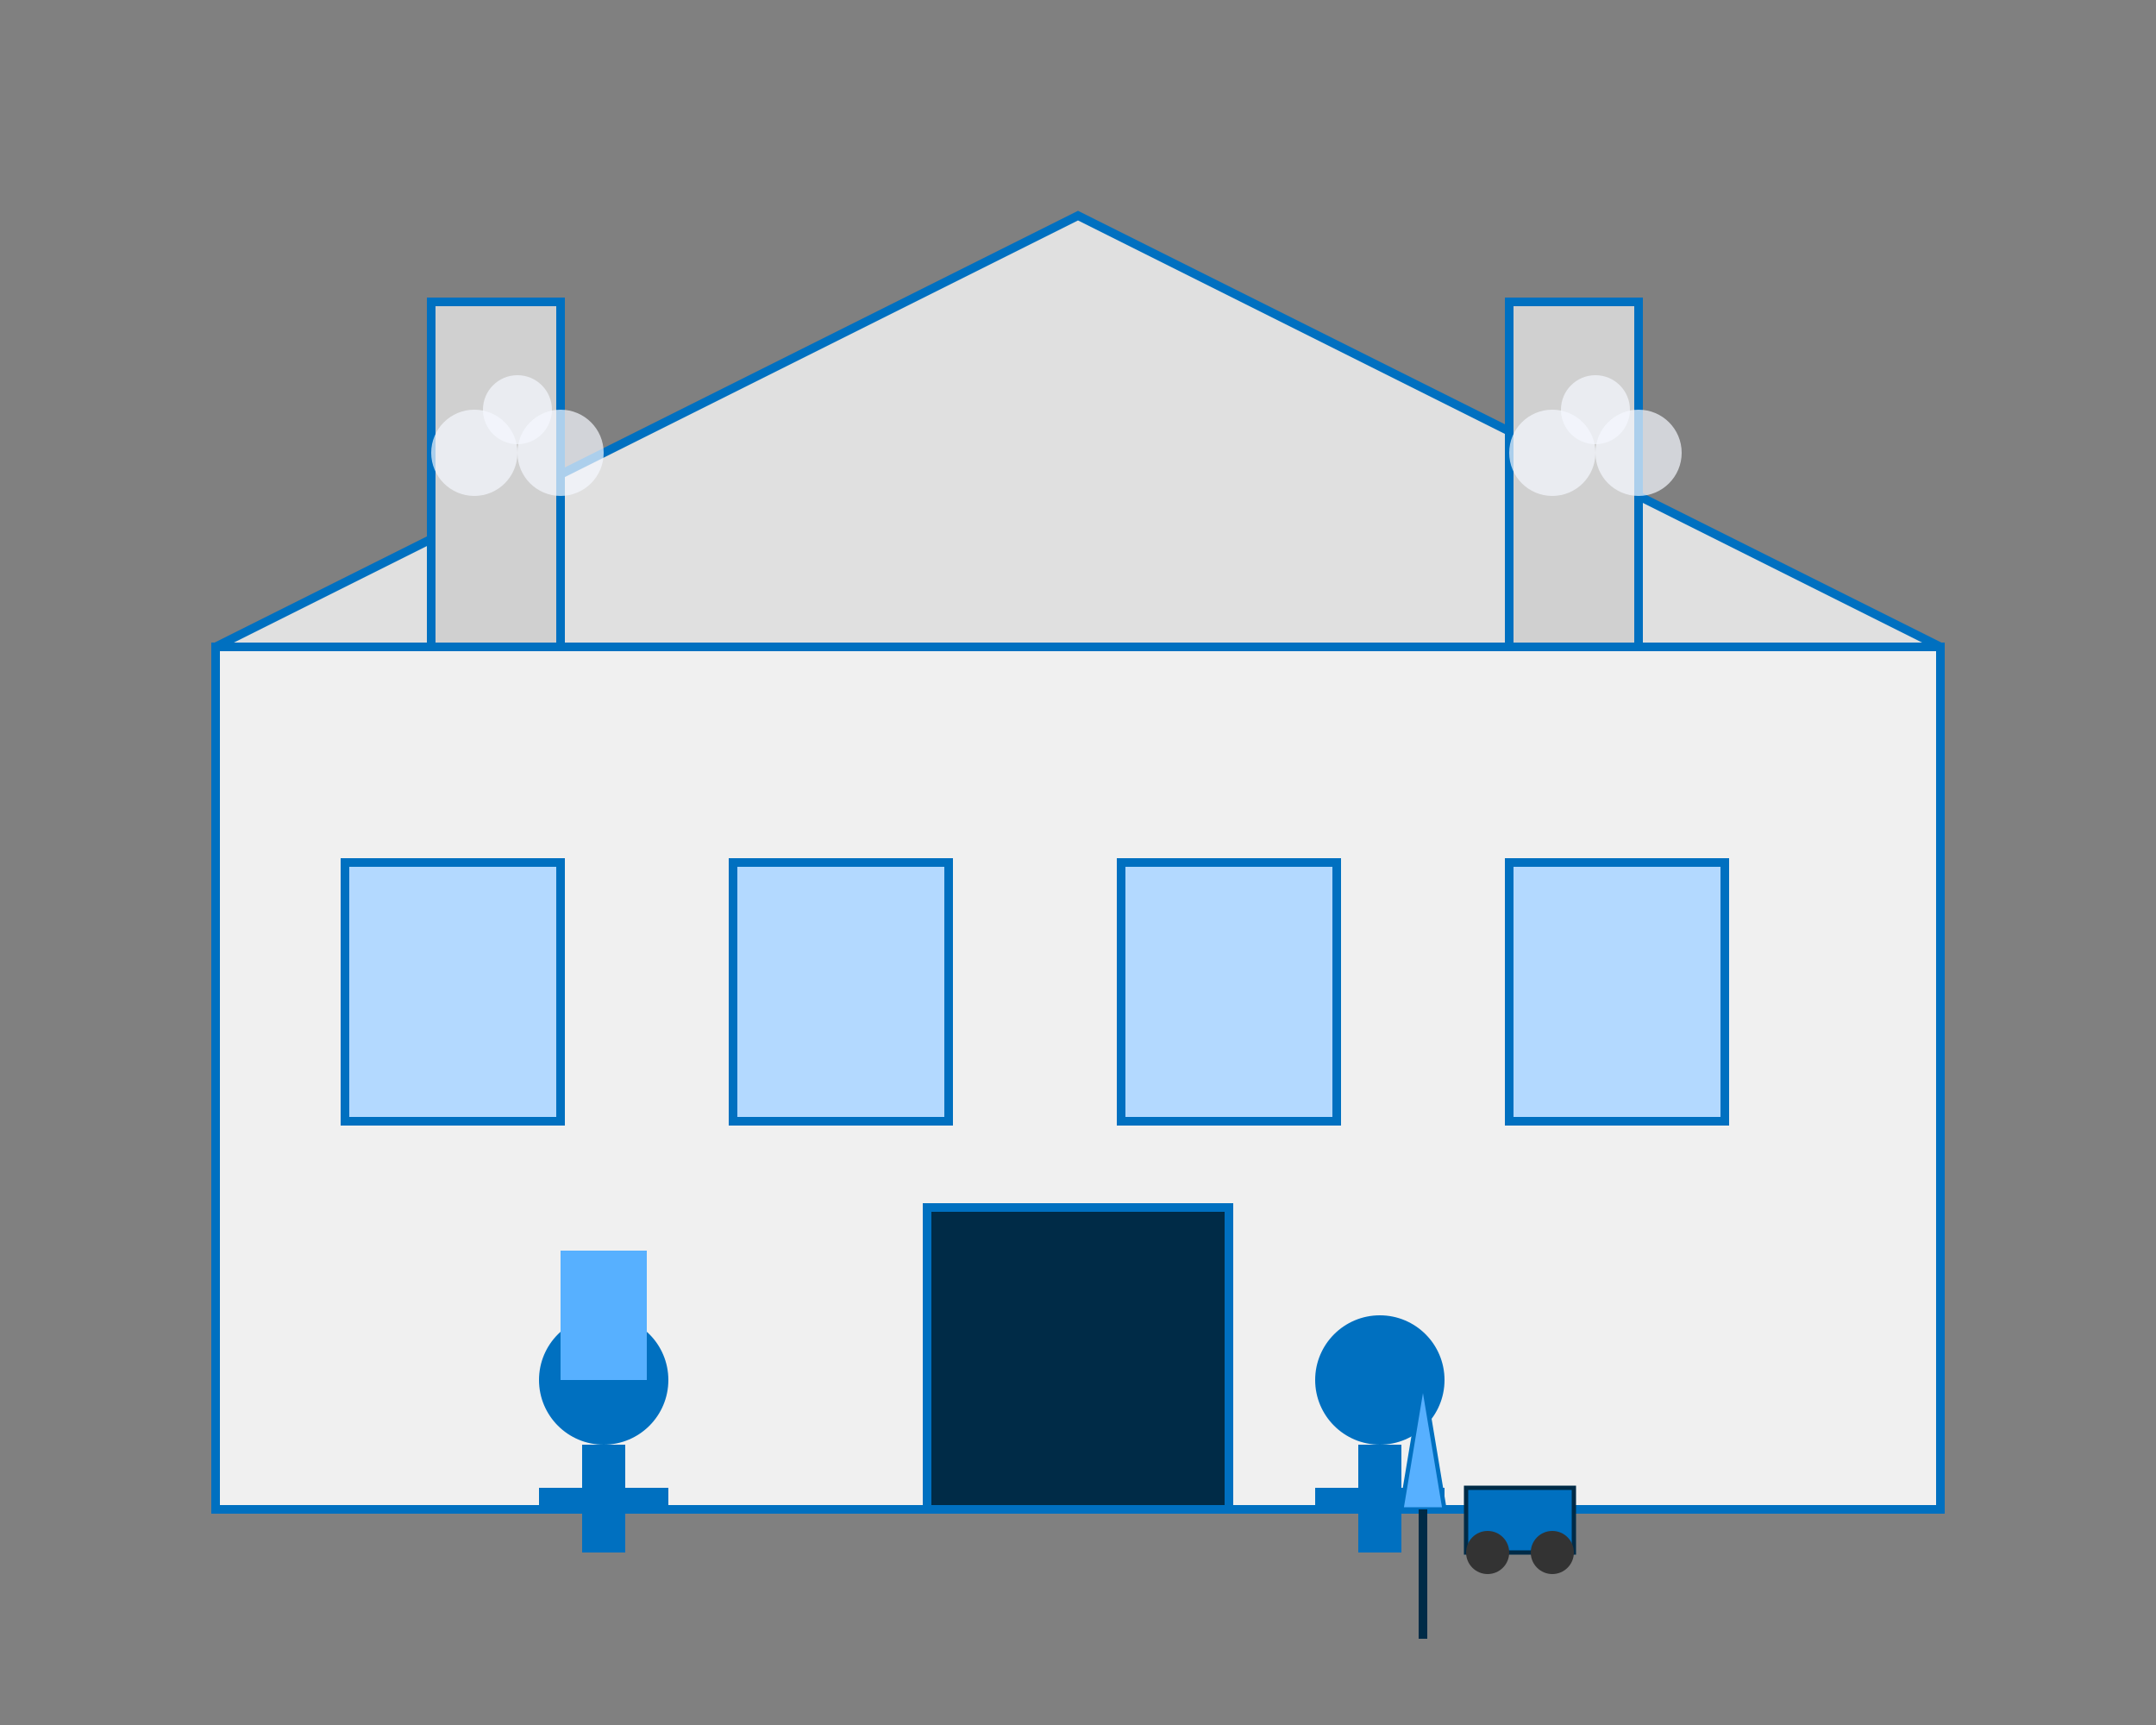
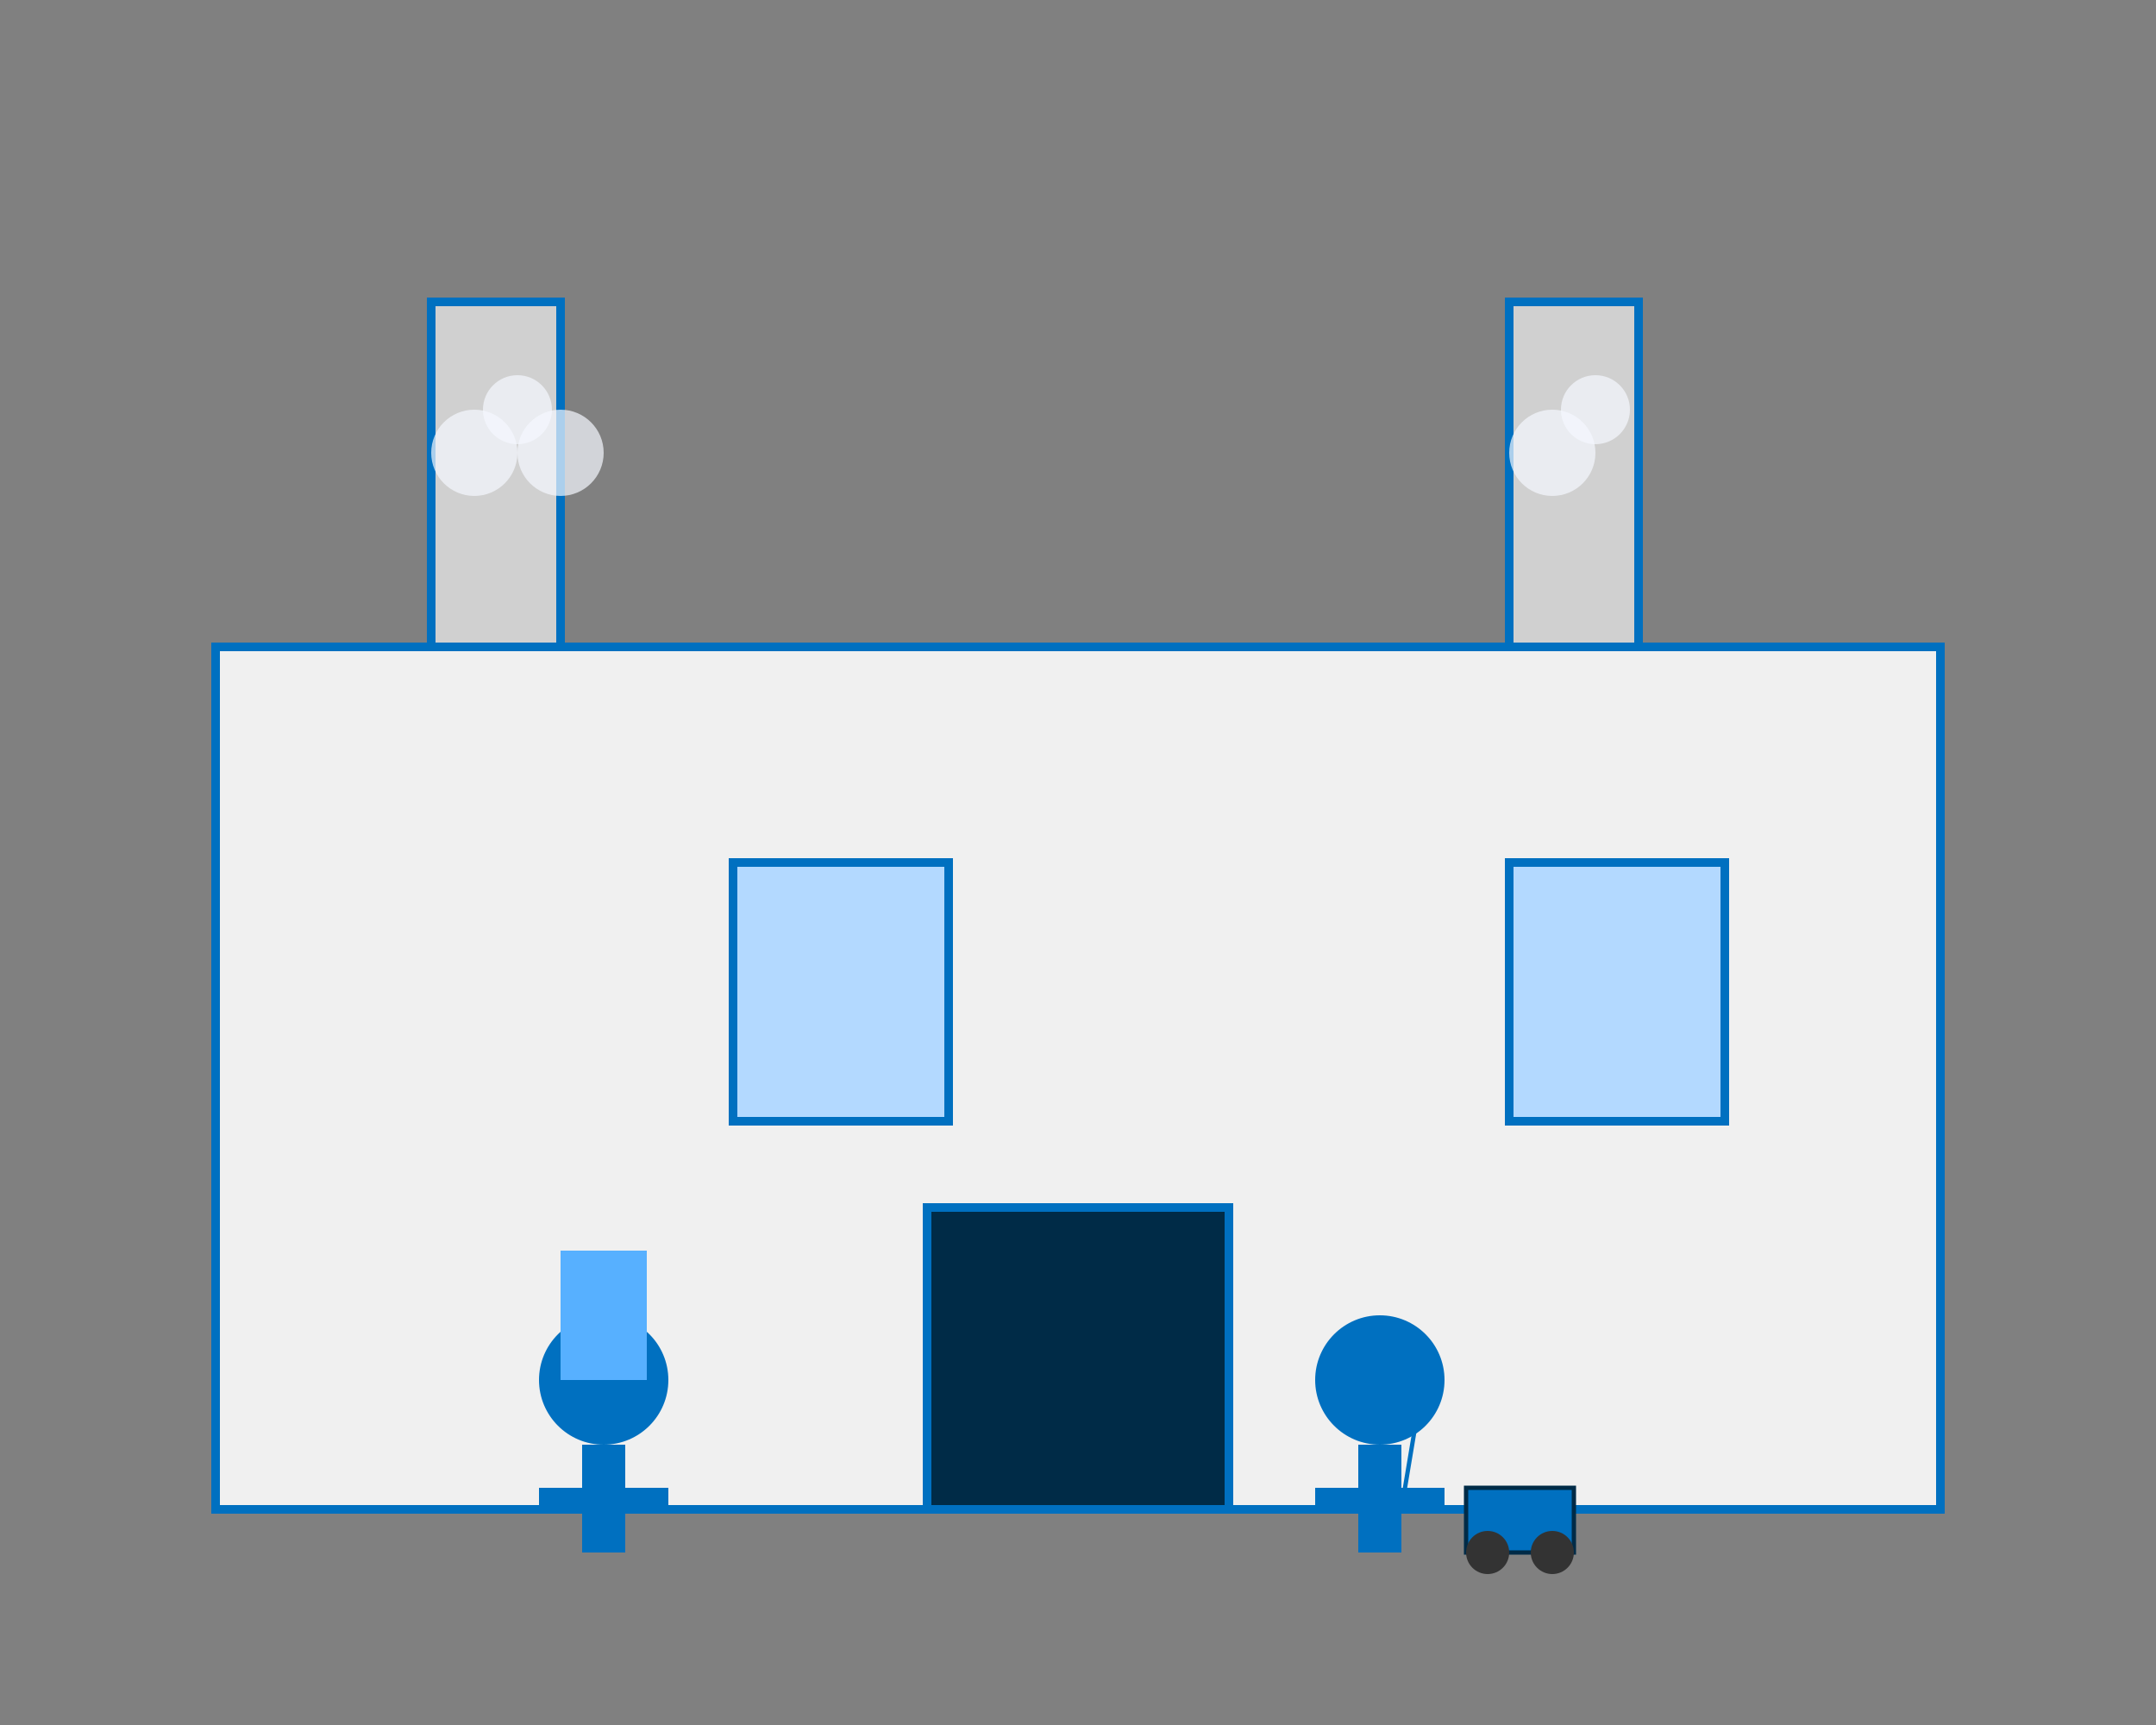
<svg xmlns="http://www.w3.org/2000/svg" width="500" height="400" viewBox="0 0 500 400" fill="none">
  <rect x="0" y="0" width="500" height="400" fill="#808080" stroke="none" />
  <rect x="50" y="150" width="400" height="200" fill="#f0f0f0" stroke="#0070c0" stroke-width="2" />
-   <polygon points="50,150 250,50 450,150" fill="#e0e0e0" stroke="#0070c0" stroke-width="2" />
  <rect x="100" y="70" width="30" height="80" fill="#d0d0d0" stroke="#0070c0" stroke-width="2" />
  <rect x="350" y="70" width="30" height="80" fill="#d0d0d0" stroke="#0070c0" stroke-width="2" />
-   <rect x="80" y="200" width="50" height="60" fill="#b3d9ff" stroke="#0070c0" stroke-width="2" />
  <rect x="170" y="200" width="50" height="60" fill="#b3d9ff" stroke="#0070c0" stroke-width="2" />
-   <rect x="260" y="200" width="50" height="60" fill="#b3d9ff" stroke="#0070c0" stroke-width="2" />
  <rect x="350" y="200" width="50" height="60" fill="#b3d9ff" stroke="#0070c0" stroke-width="2" />
  <rect x="215" y="280" width="70" height="70" fill="#002b47" stroke="#0070c0" stroke-width="2" />
  <circle cx="140" cy="320" r="15" fill="#0070c0" />
  <rect x="135" y="335" width="10" height="25" fill="#0070c0" />
  <rect x="125" y="345" width="30" height="5" fill="#0070c0" />
  <rect x="130" y="290" width="20" height="30" fill="#57b0ff" />
  <circle cx="320" cy="320" r="15" fill="#0070c0" />
  <rect x="315" y="335" width="10" height="25" fill="#0070c0" />
  <rect x="305" y="345" width="30" height="5" fill="#0070c0" />
  <rect x="340" y="345" width="25" height="15" fill="#0070c0" stroke="#002b47" stroke-width="1" />
  <circle cx="345" cy="360" r="5" fill="#333" />
  <circle cx="360" cy="360" r="5" fill="#333" />
-   <path d="M325,350 L330,320 L335,350 Z" fill="#57b0ff" stroke="#0070c0" stroke-width="1" />
-   <rect x="329" y="350" width="2" height="30" fill="#002b47" />
+   <path d="M325,350 L330,320 Z" fill="#57b0ff" stroke="#0070c0" stroke-width="1" />
  <circle cx="110" cy="105" r="10" fill="#f5f9ff" opacity="0.7" />
  <circle cx="120" cy="95" r="8" fill="#f5f9ff" opacity="0.7" />
  <circle cx="130" cy="105" r="10" fill="#f5f9ff" opacity="0.7" />
  <circle cx="360" cy="105" r="10" fill="#f5f9ff" opacity="0.7" />
  <circle cx="370" cy="95" r="8" fill="#f5f9ff" opacity="0.7" />
-   <circle cx="380" cy="105" r="10" fill="#f5f9ff" opacity="0.7" />
</svg>